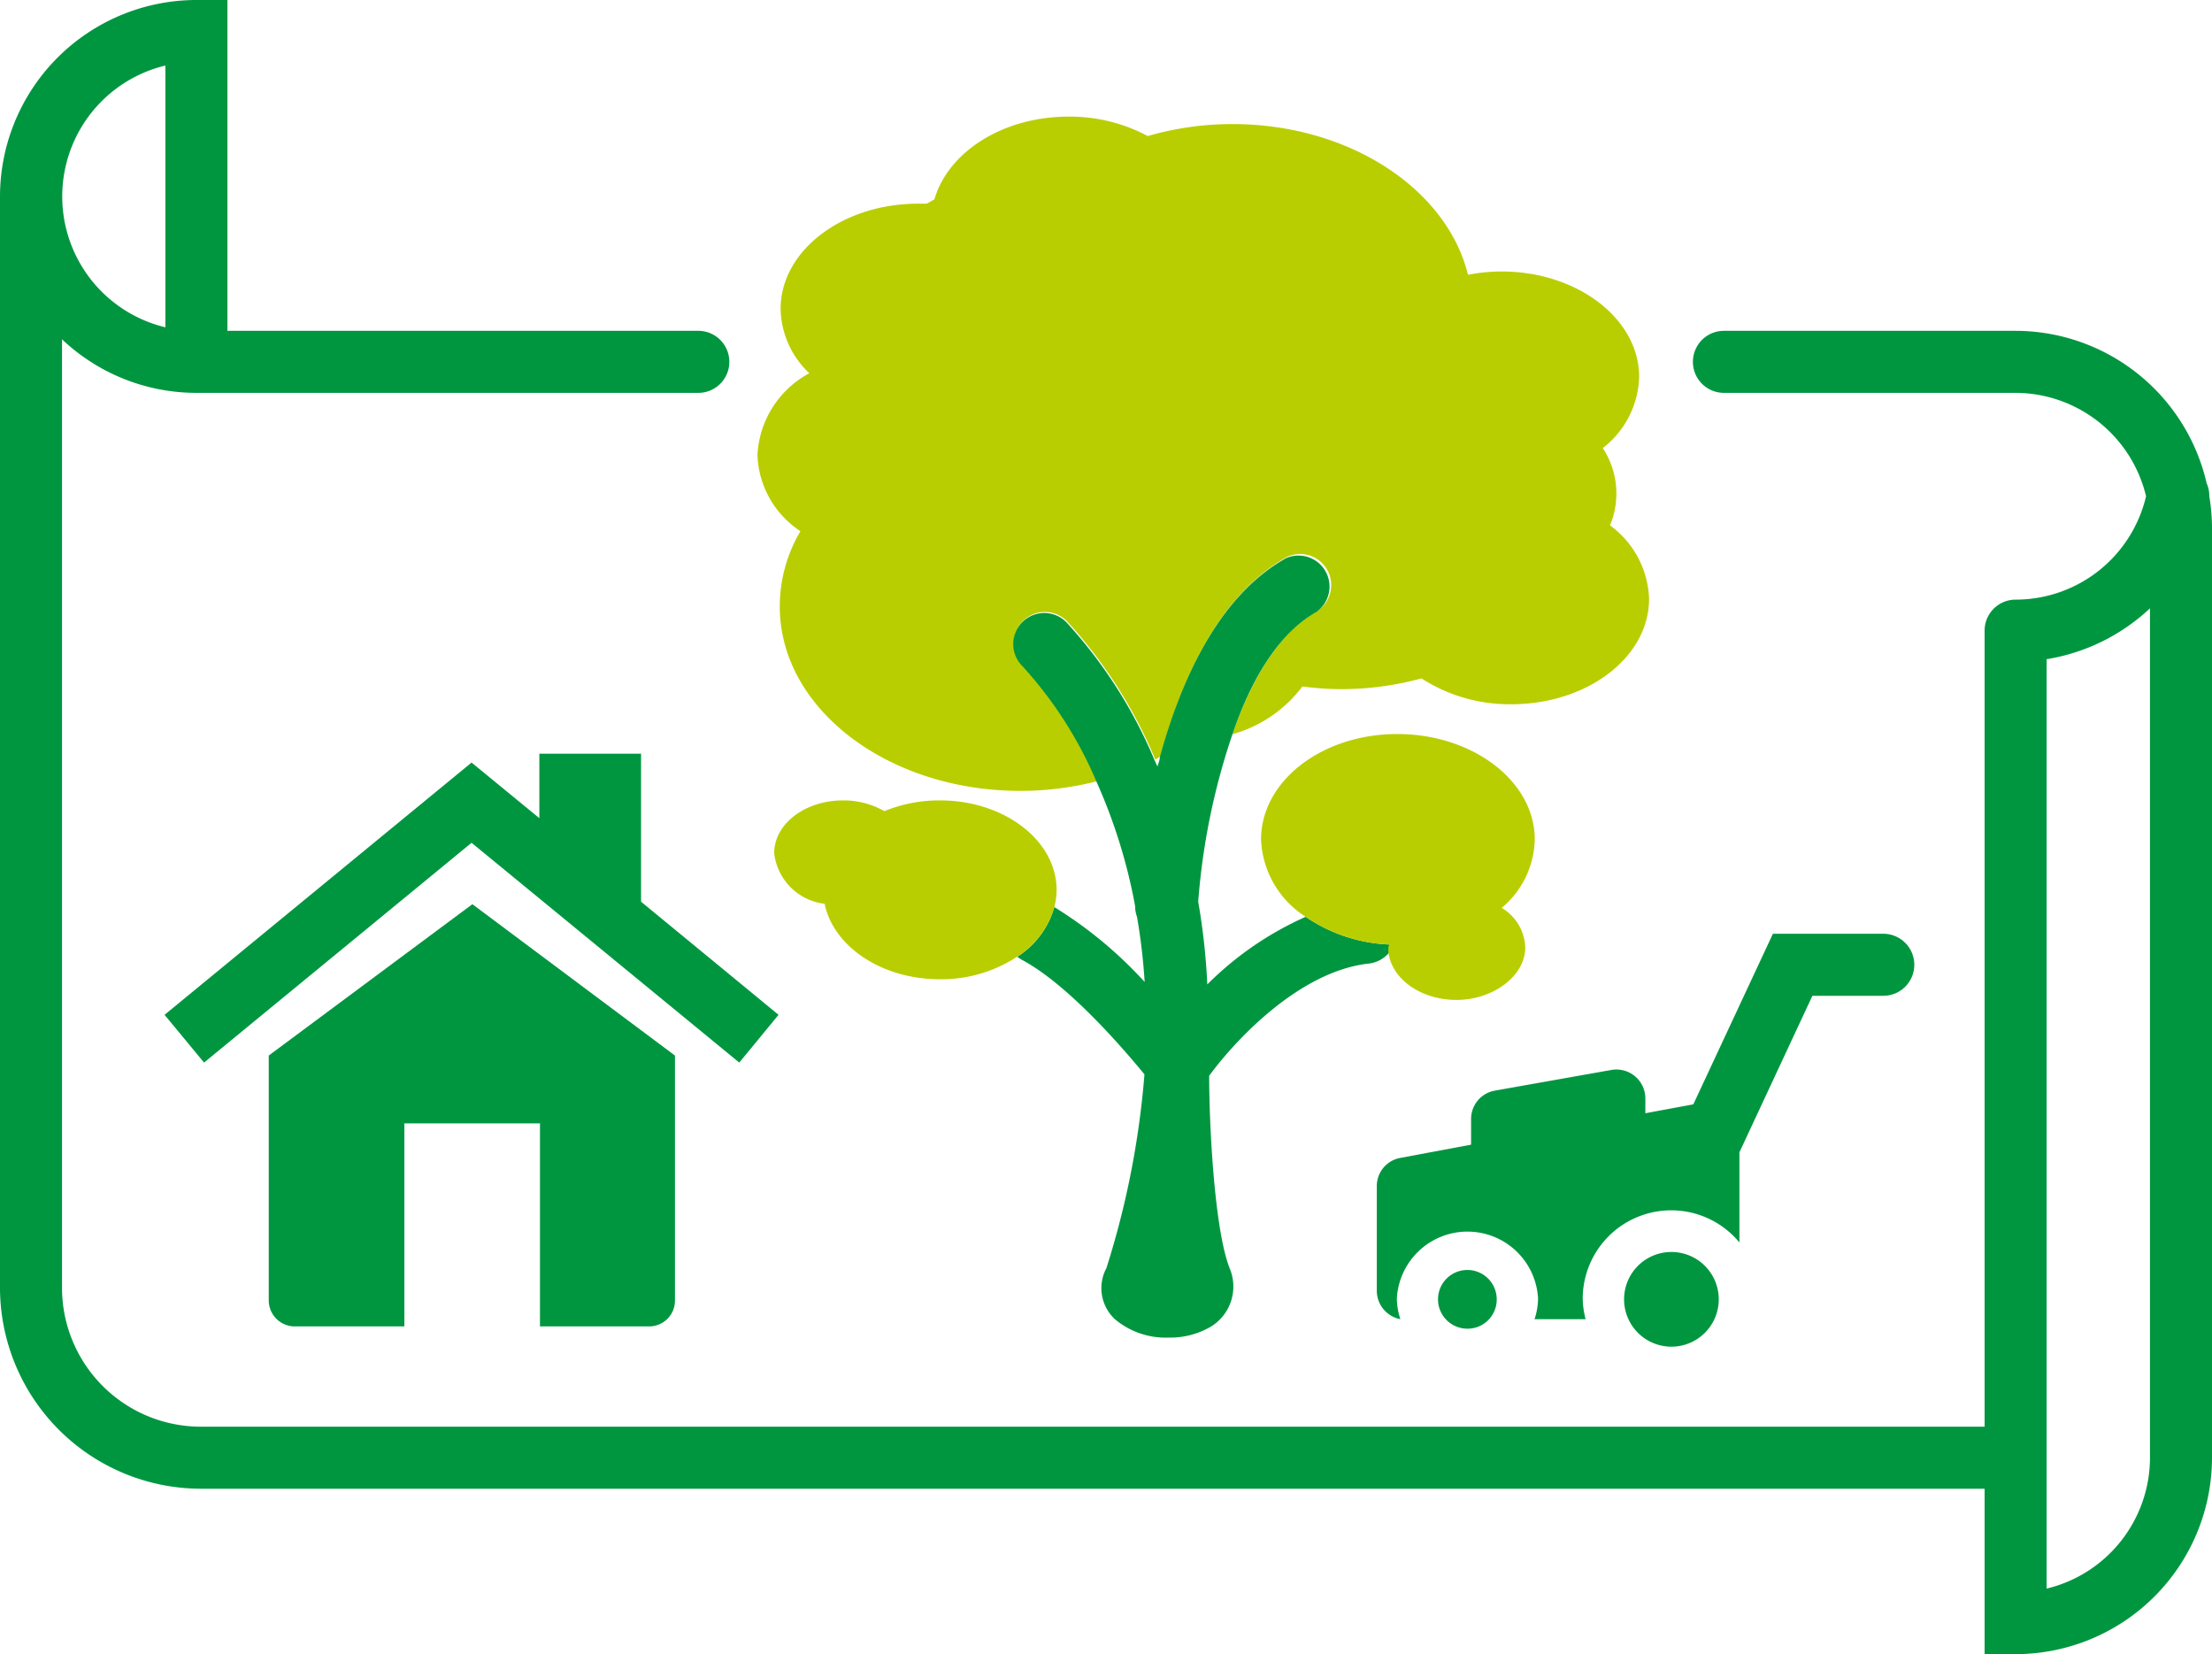
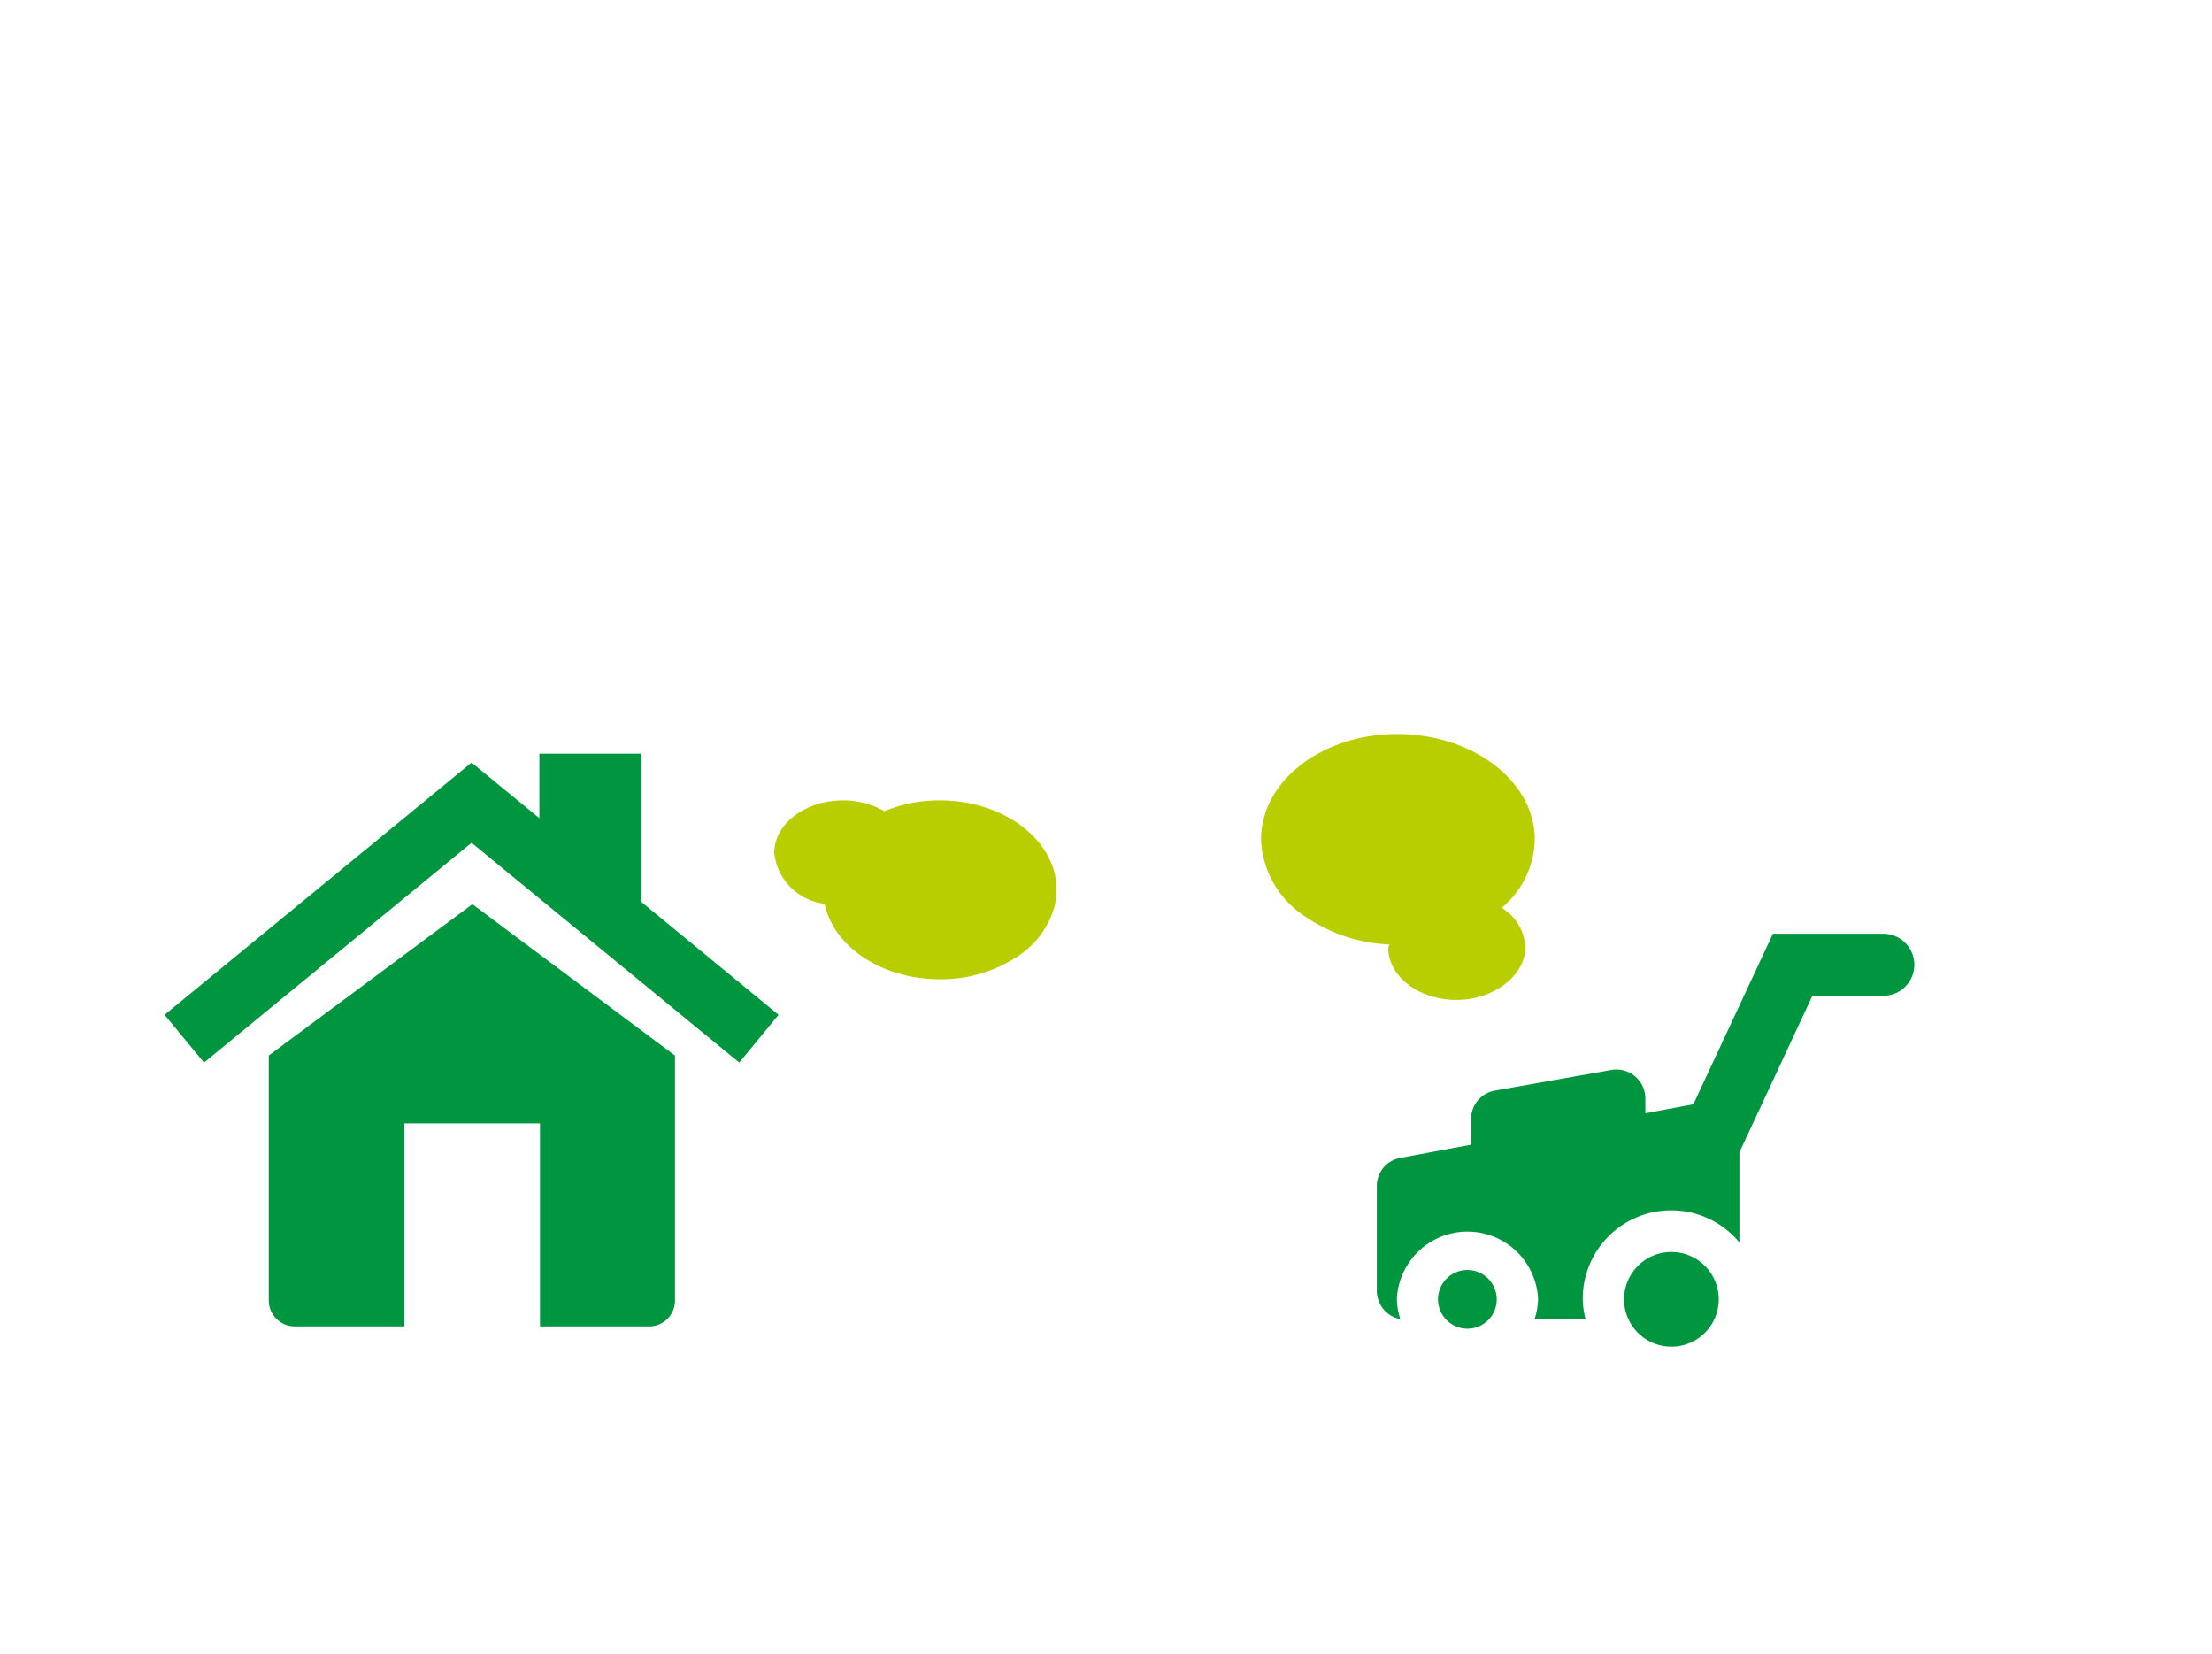
<svg xmlns="http://www.w3.org/2000/svg" viewBox="0 0 107 80">
  <defs>
    <style>.cls-1{fill:none;}.cls-2{fill:#009640;}.cls-3{fill:#b9ce00;}</style>
  </defs>
  <g id="Vrstva_2" data-name="Vrstva 2">
    <g id="IKONY">
      <path class="cls-1" d="M8,15.83V3.17A6.51,6.51,0,0,0,8,15.83Z" />
      <path class="cls-1" d="M56.1,36.62c-.08,0-.16.1-.25.14l.14.3C56,36.91,56.06,36.76,56.1,36.62Z" />
      <path class="cls-1" d="M99,31.88v45a6.52,6.52,0,0,0,5-6.33V29.42A9.51,9.51,0,0,1,99,31.88Z" />
      <polygon class="cls-2" points="37.66 49.08 31.01 43.61 31.01 36.45 26.09 36.45 26.09 39.57 22.81 36.88 7.96 49.08 9.87 51.39 22.81 40.76 35.76 51.39 37.66 49.08" />
      <path class="cls-2" d="M31.4,64.15a1.25,1.25,0,0,0,1.25-1.26V51.05h0l-9.8-7.32L13,51.05h0V62.89a1.26,1.26,0,0,0,1.26,1.26h5.3V54.33h6.56v9.82Z" />
-       <path class="cls-3" d="M36.64,22a4.59,4.59,0,0,0,2.08,3.69,7.14,7.14,0,0,0-1,3.65c0,4.92,5.21,8.91,11.64,8.91a15,15,0,0,0,3.72-.47,19.63,19.63,0,0,0-3.59-5.61,1.5,1.5,0,0,1,2.11-2.14,23,23,0,0,1,4.28,6.69c.09,0,.17-.1.25-.14,1-3.69,2.82-7.79,6.1-9.63a1.5,1.5,0,0,1,1.47,2.61c-1.88,1.06-3.2,3.41-4.09,5.95A6.36,6.36,0,0,0,63,33.2a14.47,14.47,0,0,0,1.88.13,14.78,14.78,0,0,0,3.88-.52,7.87,7.87,0,0,0,4.35,1.25c3.68,0,6.66-2.28,6.66-5.1a4.58,4.58,0,0,0-1.89-3.55,4,4,0,0,0-.35-3.74,4.5,4.5,0,0,0,1.76-3.44c0-2.82-3-5.1-6.65-5.1a8.58,8.58,0,0,0-1.63.16C70,9.16,65.29,6,59.61,6a14.7,14.7,0,0,0-4.09.58,8,8,0,0,0-3.83-.94c-3.17,0-5.82,1.7-6.49,4l-.37.21h-.42c-3.67,0-6.65,2.28-6.65,5.09a4.37,4.37,0,0,0,1.39,3.11A4.76,4.76,0,0,0,36.64,22Z" />
-       <path class="cls-2" d="M63.67,29.6A1.5,1.5,0,0,0,62.2,27c-3.28,1.84-5.09,5.94-6.1,9.63,0,.14-.07.29-.11.44l-.14-.3a23,23,0,0,0-4.28-6.69,1.5,1.5,0,0,0-2.11,2.14,19.63,19.63,0,0,1,3.59,5.61,26.28,26.28,0,0,1,1.86,6,1.44,1.44,0,0,0,.09.51,29.29,29.29,0,0,1,.37,3.15A20.38,20.38,0,0,0,51,43.87a4.2,4.2,0,0,1-1.79,2.4,1.43,1.43,0,0,0,.24.16c2.25,1.21,4.9,4.3,5.91,5.53a41.83,41.83,0,0,1-1.84,9.37,2.05,2.05,0,0,0,.41,2.47,3.81,3.81,0,0,0,2.6.89,3.88,3.88,0,0,0,2.06-.54,2.27,2.27,0,0,0,.9-2.79c-.75-1.87-1-7-1-9.33,1.22-1.67,4.34-5.06,7.73-5.43a1.49,1.49,0,0,0,1-.56,1.92,1.92,0,0,1,0-.22s0-.1,0-.14a7.7,7.7,0,0,1-4.06-1.34,15.8,15.8,0,0,0-4.76,3.27,31.58,31.58,0,0,0-.44-4,32.9,32.9,0,0,1,1.66-8.11C60.47,33,61.79,30.66,63.67,29.6Z" />
      <path class="cls-3" d="M51,43.87a3.32,3.32,0,0,0,.11-.83c0-2.39-2.53-4.33-5.64-4.33a7,7,0,0,0-2.69.52,4,4,0,0,0-2-.52c-1.84,0-3.33,1.14-3.33,2.55a2.78,2.78,0,0,0,2.44,2.45c.42,2.06,2.75,3.65,5.57,3.65a6.68,6.68,0,0,0,3.74-1.09A4.2,4.2,0,0,0,51,43.87Z" />
      <path class="cls-3" d="M67.16,45.82a1.92,1.92,0,0,0,0,.22c.15,1.3,1.56,2.32,3.3,2.32s3.32-1.14,3.32-2.54a2.31,2.31,0,0,0-1.14-1.91,4.44,4.44,0,0,0,1.6-3.31c0-2.82-3-5.1-6.65-5.1S61,37.78,61,40.6a4.65,4.65,0,0,0,2.16,3.74,7.7,7.7,0,0,0,4.06,1.34S67.16,45.77,67.16,45.82Z" />
      <path class="cls-2" d="M87.67,48.16H91.1a1.5,1.5,0,0,0,0-3H85.76l-3.85,8.25-2.32.43v-.72a1.4,1.4,0,0,0-1.66-1.37l-5.64,1a1.39,1.39,0,0,0-1.13,1.37v1.24l-3.42.64a1.38,1.38,0,0,0-1.14,1.36v5.08a1.4,1.4,0,0,0,1.14,1.36,3.25,3.25,0,0,1-.17-1,3.42,3.42,0,0,1,6.83,0,3.33,3.33,0,0,1-.17,1H76.7a4.16,4.16,0,0,1-.14-1,4.28,4.28,0,0,1,7.58-2.71V55.73Z" />
      <path class="cls-2" d="M83.14,62.87a2.29,2.29,0,1,0-2.29,2.26A2.29,2.29,0,0,0,83.14,62.87Z" />
      <path class="cls-2" d="M72.4,62.87A1.42,1.42,0,1,0,71,64.26,1.41,1.41,0,0,0,72.4,62.87Z" />
-       <path class="cls-2" d="M106.87,24a1.51,1.51,0,0,0-.13-.63A9.5,9.5,0,0,0,97.5,16H83.39a1.5,1.5,0,0,0,0,3H97.5a6.51,6.51,0,0,1,6.31,5,6.48,6.48,0,0,1-6.31,5A1.5,1.5,0,0,0,96,30.5V69H9.72A6.72,6.72,0,0,1,3,62.28V16.41A9.45,9.45,0,0,0,9.5,19H33.78a1.5,1.5,0,0,0,0-3H11V0H9.5A9.51,9.51,0,0,0,0,9.5V62.28A9.73,9.73,0,0,0,9.72,72H96v8h1.5a9.51,9.51,0,0,0,9.5-9.5v-45A9.67,9.67,0,0,0,106.87,24ZM8,3.17V15.83A6.51,6.51,0,0,1,8,3.17ZM99,76.83V31.88a9.51,9.51,0,0,0,5-2.46V70.5A6.52,6.52,0,0,1,99,76.83Z" />
    </g>
  </g>
</svg>